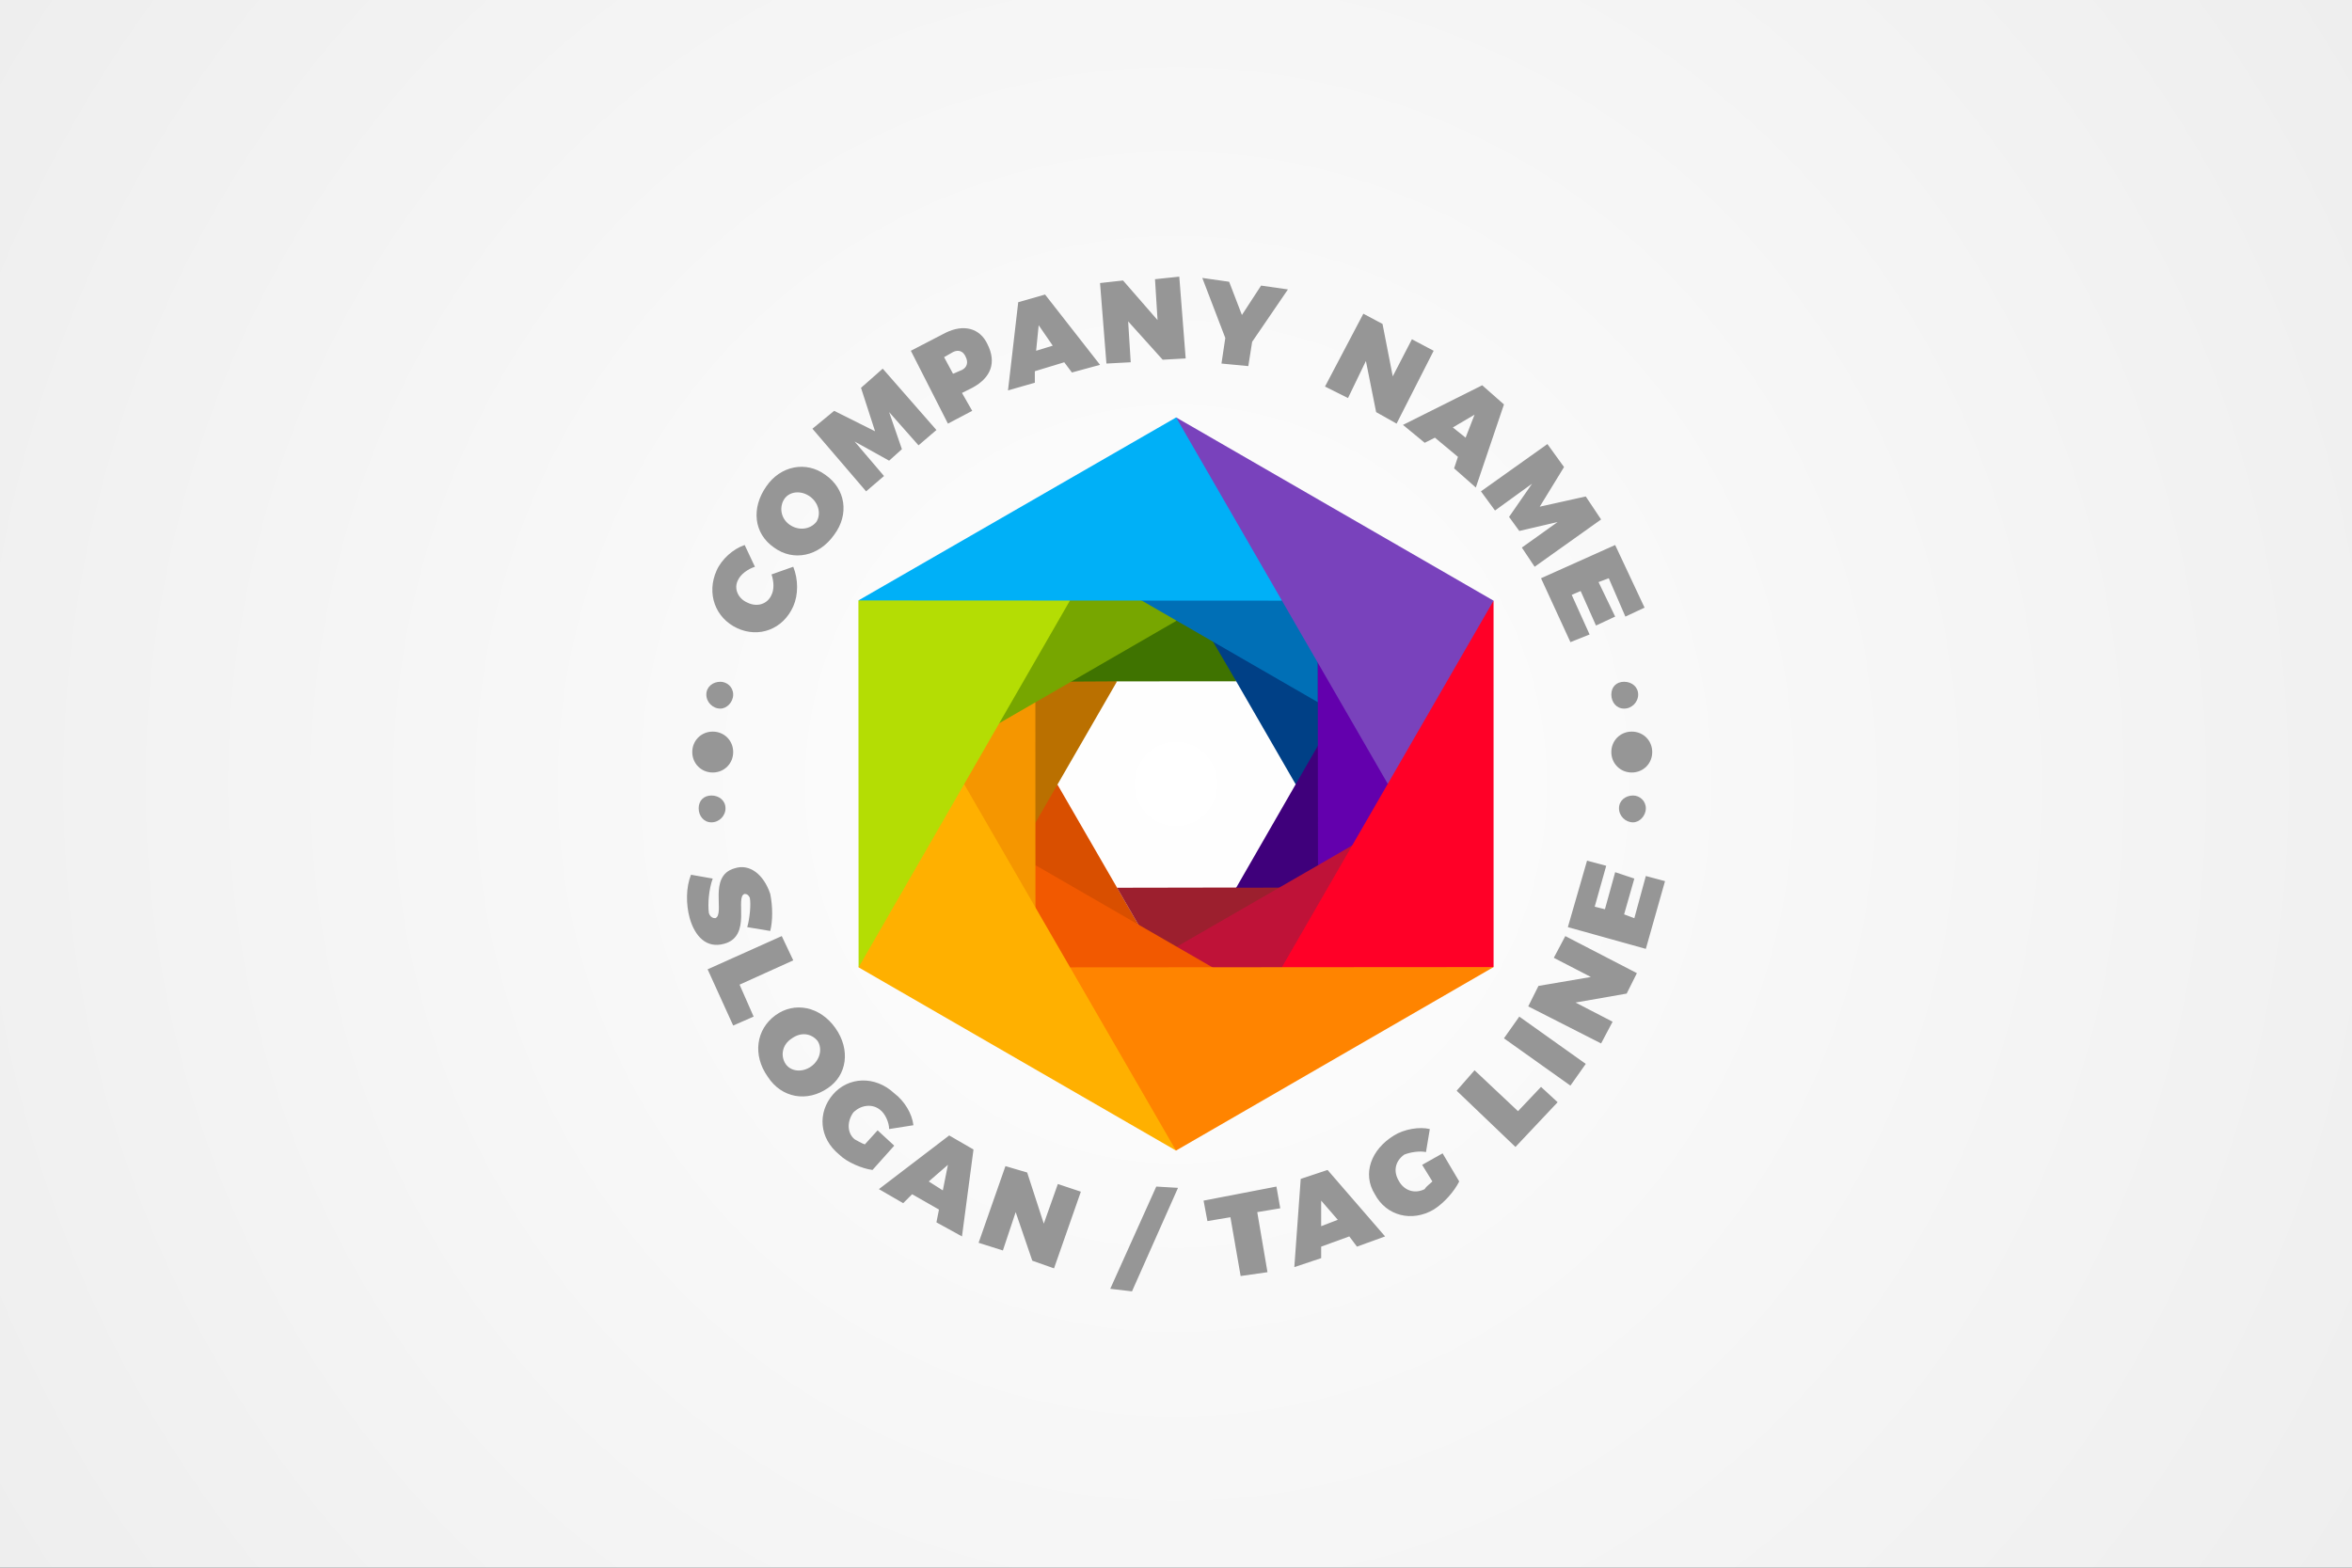
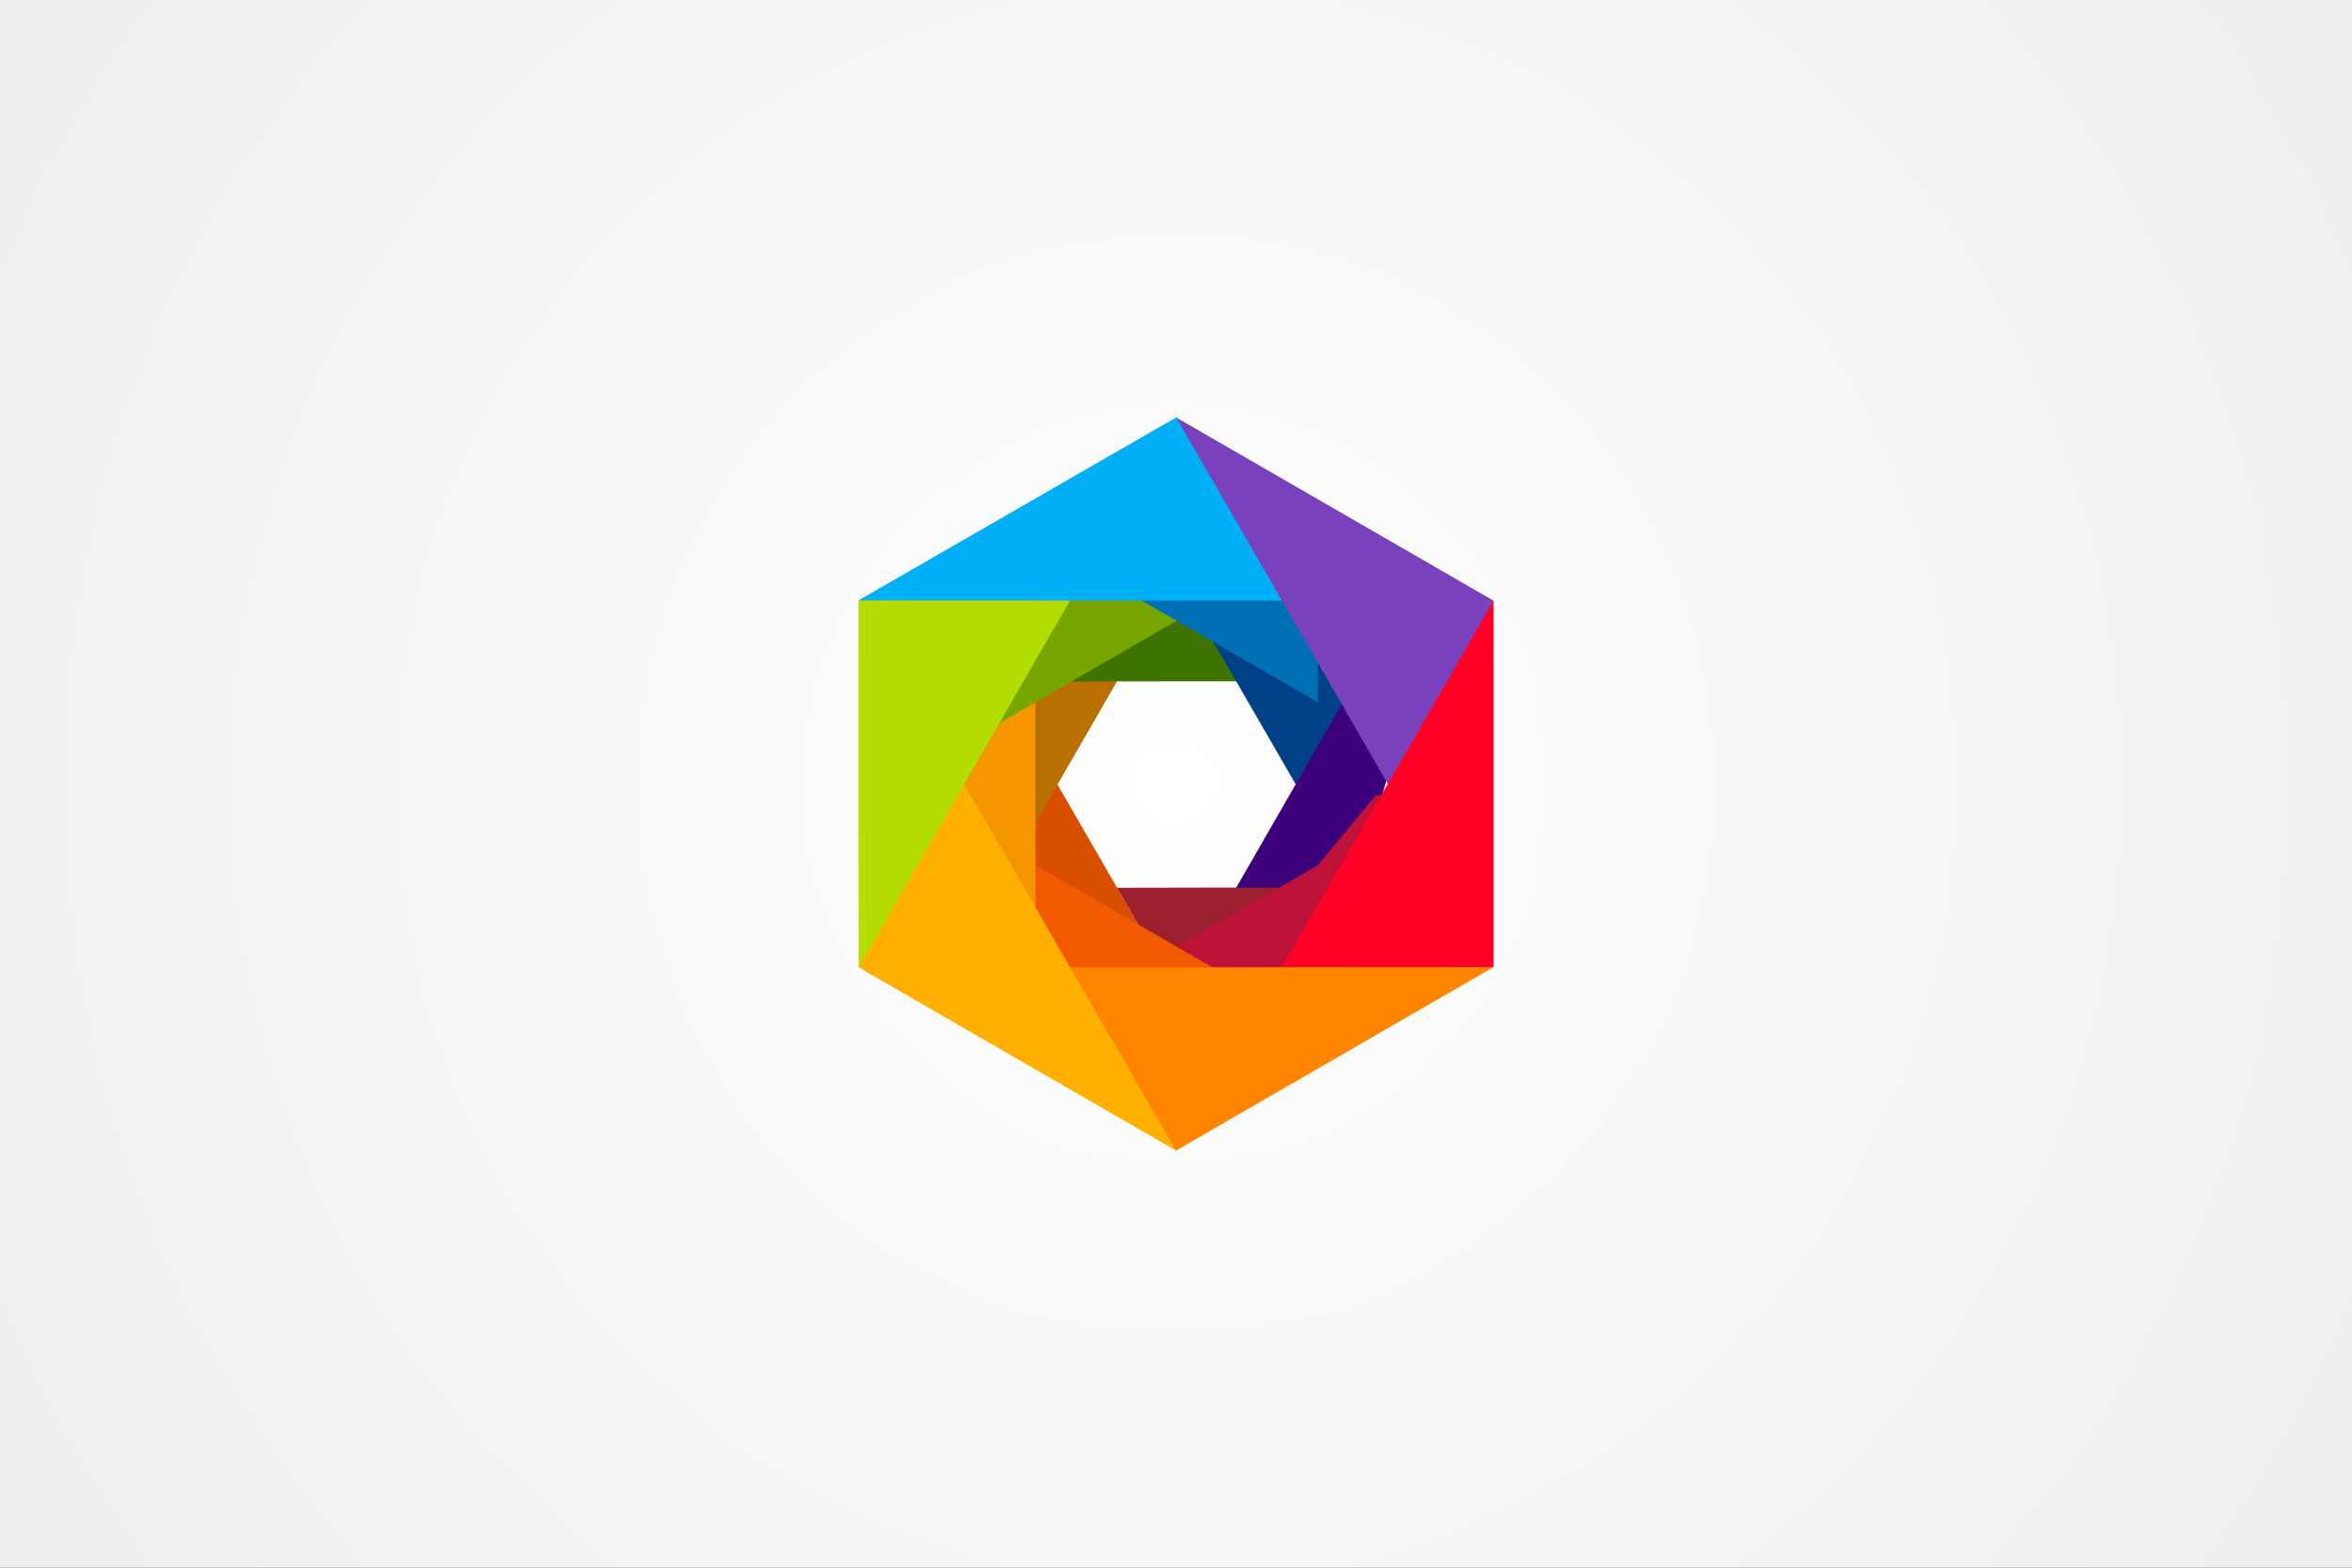
<svg xmlns="http://www.w3.org/2000/svg" xmlns:ns1="http://www.serif.com/" width="100%" height="100%" viewBox="0 0 600 400" version="1.1" xml:space="preserve" style="fill-rule:evenodd;clip-rule:evenodd;stroke-linejoin:round;stroke-miterlimit:2;">
  <g id="Layer1">
    <rect x="-1028.23" y="-248.288" width="1712.17" height="4055.19" style="fill:#3d4345;" />
    <rect x="-13.101" y="-13.059" width="626.202" height="426.201" style="fill:url(#_Radial1);" />
    <g id="CorelEMF" ns1:id="CorelEMF">
        </g>
    <g id="CorelEMF1" ns1:id="CorelEMF">
        </g>
    <g id="CorelEMF2" ns1:id="CorelEMF">
        </g>
-     <path d="M182.797,145.586C180.188,151.455 182.471,157.651 188.014,160.26C193.557,162.868 199.753,160.586 202.362,154.716C203.666,151.781 203.666,147.868 202.362,144.608L196.818,146.564C197.47,148.521 197.47,150.477 196.818,151.781C195.84,154.064 193.231,155.042 190.623,153.738C188.34,152.76 187.036,150.151 188.34,147.868C188.992,146.564 190.623,145.26 192.579,144.608L189.971,139.064C187.036,140.043 184.101,142.651 182.797,145.586ZM416.27,186.672C413.335,186.672 411.053,188.955 411.053,191.889C411.053,194.824 413.335,197.107 416.27,197.107C419.205,197.107 421.487,194.824 421.487,191.889C421.487,188.955 419.205,186.672 416.27,186.672ZM414.314,173.955C412.357,173.955 411.053,175.259 411.053,177.216C411.053,179.172 412.357,180.803 414.314,180.803C416.27,180.803 417.9,179.172 417.9,177.216C417.9,175.259 416.27,173.955 414.314,173.955ZM416.596,202.976C414.64,202.976 413.009,204.28 413.009,206.237C413.009,208.193 414.64,209.824 416.596,209.824C418.227,209.824 419.857,208.193 419.857,206.237C419.857,204.28 418.227,202.976 416.596,202.976ZM181.819,186.672C184.753,186.672 187.036,188.955 187.036,191.889C187.036,194.824 184.753,197.107 181.819,197.107C178.884,197.107 176.601,194.824 176.601,191.889C176.601,188.955 178.884,186.672 181.819,186.672ZM183.775,173.955C185.405,173.955 187.036,175.259 187.036,177.216C187.036,179.172 185.405,180.803 183.775,180.803C181.819,180.803 180.188,179.172 180.188,177.216C180.188,175.259 181.819,173.955 183.775,173.955ZM181.492,202.976C183.449,202.976 185.079,204.28 185.079,206.237C185.079,208.193 183.449,209.824 181.492,209.824C179.536,209.824 178.232,208.193 178.232,206.237C178.232,204.28 179.536,202.976 181.492,202.976ZM196.492,228.084C194.862,223.193 191.275,220.258 187.362,221.563C180.514,223.519 185.079,233.301 182.471,234.28C181.819,234.28 181.166,233.954 180.84,232.975C180.514,230.693 180.84,226.78 181.819,224.171L176.275,223.193C174.971,226.454 174.971,230.693 175.949,234.28C177.253,238.845 180.188,242.106 184.753,240.801C191.927,238.845 187.362,228.736 189.971,228.084C190.623,228.084 190.949,228.41 191.275,229.062C191.601,230.693 191.275,234.28 190.623,236.562L196.492,237.54C197.144,234.932 197.144,231.345 196.492,228.084ZM188.666,251.236L202.362,245.04L199.427,238.845L180.514,247.323L187.036,261.67L192.253,259.388L188.666,251.236ZM213.122,262.323C209.209,256.779 202.688,255.475 197.796,259.062C192.905,262.649 191.927,269.17 195.84,274.714C199.427,280.257 205.948,281.235 211.166,277.648C216.057,274.388 217.035,267.866 213.122,262.323ZM208.557,265.583C209.861,267.54 209.209,270.475 206.927,272.105C204.644,273.735 201.709,273.409 200.405,271.453C199.101,269.496 199.427,266.562 202.036,264.931C204.318,263.301 206.927,263.627 208.557,265.583ZM223.883,288.409L220.622,291.996C219.644,291.67 218.666,291.018 218.013,290.692C216.057,289.061 216.057,286.126 217.687,283.844C219.644,281.887 222.579,281.561 224.535,283.192C225.839,284.17 226.818,286.452 226.818,288.083L233.013,287.105C232.687,284.17 230.731,280.909 228.122,278.953C223.231,274.388 216.383,274.714 212.47,279.279C208.557,283.844 208.883,290.365 214.1,294.604C216.057,296.561 219.97,298.191 222.579,298.517L228.122,292.322L223.883,288.409ZM239.535,308.626L238.883,311.887L245.404,315.474L248.339,293.3L242.143,289.713L224.209,303.409L230.404,306.996L232.687,304.713L239.535,308.626ZM240.513,303.735L236.926,301.452L241.817,297.213L240.513,303.735ZM268.882,323.626L275.73,304.061L269.86,302.104L266.273,312.213L262.034,299.17L256.491,297.539L249.643,317.104L255.839,319.06L259.1,309.278L263.339,321.669L268.882,323.626ZM288.773,329.495L300.512,303.083L294.968,302.756L283.229,328.843L288.773,329.495ZM326.598,308.3L325.62,302.756L307.033,306.343L308.012,311.561L313.881,310.582L316.49,325.582L323.337,324.604L320.729,309.278L326.598,308.3ZM344.206,315.474L346.163,318.082L353.337,315.474L338.663,298.517L331.815,300.8L330.185,323.3L337.033,321.017L337.033,318.082L344.206,315.474ZM341.272,311.235L337.033,312.865L337.033,306.343L341.272,311.235ZM362.793,297.213L365.402,301.452C364.749,302.104 363.771,302.756 363.445,303.409C360.836,304.713 358.228,303.735 356.924,301.452C355.293,298.844 355.945,296.235 358.228,294.604C359.858,293.952 362.141,293.626 363.771,293.952L364.749,288.083C362.141,287.431 358.228,288.083 355.619,289.713C349.75,293.3 347.467,299.496 350.728,304.713C353.663,310.256 360.184,311.887 365.728,308.626C368.336,306.996 370.945,304.061 372.249,301.452L368.01,294.278L362.793,297.213ZM387.249,283.518L376.162,273.083L371.597,278.3L386.597,292.648L397.357,281.235L393.118,277.322L387.249,283.518ZM404.531,271.453L387.575,259.388L383.662,264.931L400.618,276.996L404.531,271.453ZM417.574,248.301L399.314,238.845L396.379,244.388L405.836,249.279L392.466,251.562L389.858,256.779L408.444,266.236L411.379,260.692L401.923,255.801L414.966,253.518L417.574,248.301ZM409.748,220.91L404.857,219.606L399.966,236.562L419.857,242.106L424.748,224.823L419.857,223.519L416.922,234.28L414.314,233.301L416.922,224.171L412.031,222.541L409.422,231.997L406.814,231.345L409.748,220.91ZM195.514,124.065C191.601,129.608 192.253,136.13 197.47,139.716C202.362,143.303 208.883,141.999 212.796,136.456C216.709,131.238 215.731,124.717 210.514,121.13C205.622,117.543 199.101,118.847 195.514,124.065ZM200.079,127.325C201.383,125.369 204.318,125.043 206.601,126.673C208.883,128.304 209.535,131.238 208.231,133.195C206.601,135.151 203.666,135.477 201.383,133.847C199.101,132.217 198.775,129.282 200.079,127.325ZM238.883,109.717L225.187,94.065L219.644,98.957L223.231,110.043L212.796,104.826L207.253,109.391L220.948,125.369L225.513,121.456L218.013,112.652L226.818,117.543L230.078,114.608L226.818,105.152L234.317,113.63L238.883,109.717ZM232.361,89.5L241.817,108.087L248.013,104.826L245.404,100.261L248.013,98.957C252.904,96.348 254.208,92.435 251.926,87.87C249.969,83.631 245.73,82.653 241.165,84.935L232.361,89.5ZM240.839,91.131L243.122,89.826C244.426,89.174 245.73,89.5 246.382,91.131C247.035,92.435 246.708,93.739 245.404,94.391L243.122,95.37L240.839,91.131ZM271.491,92.435L273.447,95.044L280.621,93.087L266.599,75.153L259.752,77.109L257.143,99.609L263.991,97.652L263.991,94.717L271.491,92.435ZM268.556,88.196L264.317,89.5L264.969,82.979L268.556,88.196ZM302.468,91.457L300.838,70.588L294.642,71.24L295.294,81.674L286.49,71.566L280.621,72.218L282.251,92.761L288.447,92.435L287.795,82L296.599,91.783L302.468,91.457ZM319.424,87.218L328.555,73.848L321.707,72.87L316.816,80.37L313.555,71.892L306.707,70.914L312.577,86.239L311.598,92.761L318.446,93.413L319.424,87.218ZM356.271,108.087L365.728,89.5L360.184,86.565L355.293,96.022L352.684,82.653L347.793,80.044L338.011,98.63L343.88,101.565L348.445,92.109L351.054,105.152L356.271,108.087ZM371.923,116.565L370.945,119.5L376.488,124.391L383.662,103.196L378.119,98.304L357.902,108.413L363.445,112.978L366.054,111.674L371.923,116.565ZM373.88,111.674L370.619,109.065L376.162,105.804L373.88,111.674ZM391.488,144.608L408.444,132.543L404.531,126.673L392.792,129.282L398.988,119.173L394.749,113.304L377.793,125.369L381.38,130.26L390.836,123.412L384.966,131.891L387.575,135.477L397.357,133.195L388.227,139.716L391.488,144.608ZM414.64,157.325L419.531,155.042L412.031,139.064L393.118,147.542L400.618,163.846L405.509,161.89L400.944,151.781L403.227,150.803L407.14,159.607L412.031,157.325L407.792,148.521L410.401,147.542L414.64,157.325Z" style="fill:#969696;fill-rule:nonzero;" />
    <g id="CorelEMF3" ns1:id="CorelEMF">
        </g>
    <g id="CorelEMF4" ns1:id="CorelEMF">
        </g>
    <path d="M345.629,173.873L325.004,147.262L300.121,147.599L304.963,164.109L315.362,173.844L330.555,200.171L339.503,194.365L345.629,173.873Z" style="fill:#004086;" />
    <path d="M300.121,147.599L266.142,152.669L254.568,173.856L267.27,179.983L284.965,173.85L315.362,173.844L308.683,162.417L300.121,147.599Z" style="fill:#3f7300;" />
    <path d="M254.568,173.856L236.227,211.325L254.605,226.435L268.532,210.066L269.761,200.184L284.965,173.85L270.656,173.928L254.568,173.856Z" style="fill:#ba7000;" />
    <path d="M254.605,226.435L274.193,250.472L300.113,252.709L269.761,200.184L254.605,226.435Z" style="fill:#d94f00;" />
    <path d="M300.113,252.709L327.291,250.296L345.666,226.451L327.835,220.656L315.269,226.457L284.955,226.511L300.113,252.709Z" style="fill:#9c1f2e;" />
    <path d="M345.666,226.451L353.804,198.672L345.629,173.873L315.351,226.505L325.57,226.48L345.666,226.451Z" style="fill:#3f007b;" />
    <path d="M336.148,262.322L364.562,236.483L372.162,199.944L350.814,203.09L336.215,220.775L300.186,241.559L307.01,254.826L336.148,262.322Z" style="fill:#bf1238;" />
    <path d="M264.157,262.343L304.373,275.357L336.148,262.322L264.142,220.749L258.054,232.815L264.157,262.343Z" style="fill:#f25900;" />
    <path d="M228.18,199.987L231.588,244.636L264.157,262.343L264.127,179.155L247.655,180.508L228.18,199.987Z" style="fill:#f59600;" />
    <path d="M264.194,137.609L230.884,169.838L228.18,199.987L300.156,158.372L294.025,145.615L264.194,137.609Z" style="fill:#77a600;" />
    <path d="M336.137,137.67L288.137,115.333L264.194,137.609L336.2,179.182L336.137,137.67Z" style="fill:#006fb6;" />
-     <path d="M372.162,199.944L362.225,160.522L336.137,137.67L336.215,220.775L354.342,210.284L372.162,199.944Z" style="fill:#6300ad;" />
    <path d="M381.017,246.752L381.009,153.263L360.039,174.95L354.022,200.005L326.988,246.829L343.13,255.929L381.017,246.752Z" style="fill:#ff0027;" />
    <path d="M300.002,293.571L381.017,246.752L273.007,246.825L270.567,265.495L300.002,293.571Z" style="fill:#ff8400;" />
    <path d="M219.026,246.82L300.002,293.571L245.93,200.03L225.634,224.449L219.026,246.82Z" style="fill:#ffb000;" />
    <path d="M218.983,153.201L219.026,246.82L272.964,153.206L252.169,143.614L218.983,153.201Z" style="fill:#b4dd04;" />
    <path d="M300.033,106.511L218.983,153.201L327.028,153.258L326.009,129.772L300.033,106.511Z" style="fill:#00b0f7;" />
    <path d="M381.009,153.263L300.033,106.511L354.022,200.005L381.009,153.263Z" style="fill:#7942bc;" />
  </g>
  <defs>
    <radialGradient id="_Radial1" cx="0" cy="0" r="1" gradientUnits="userSpaceOnUse" gradientTransform="matrix(2.19595e-14,-366.128,358.626,2.24189e-14,300,200.041)">
      <stop offset="0" style="stop-color:#fff;stop-opacity:1" />
      <stop offset="1" style="stop-color:#eee;stop-opacity:1" />
    </radialGradient>
  </defs>
</svg>